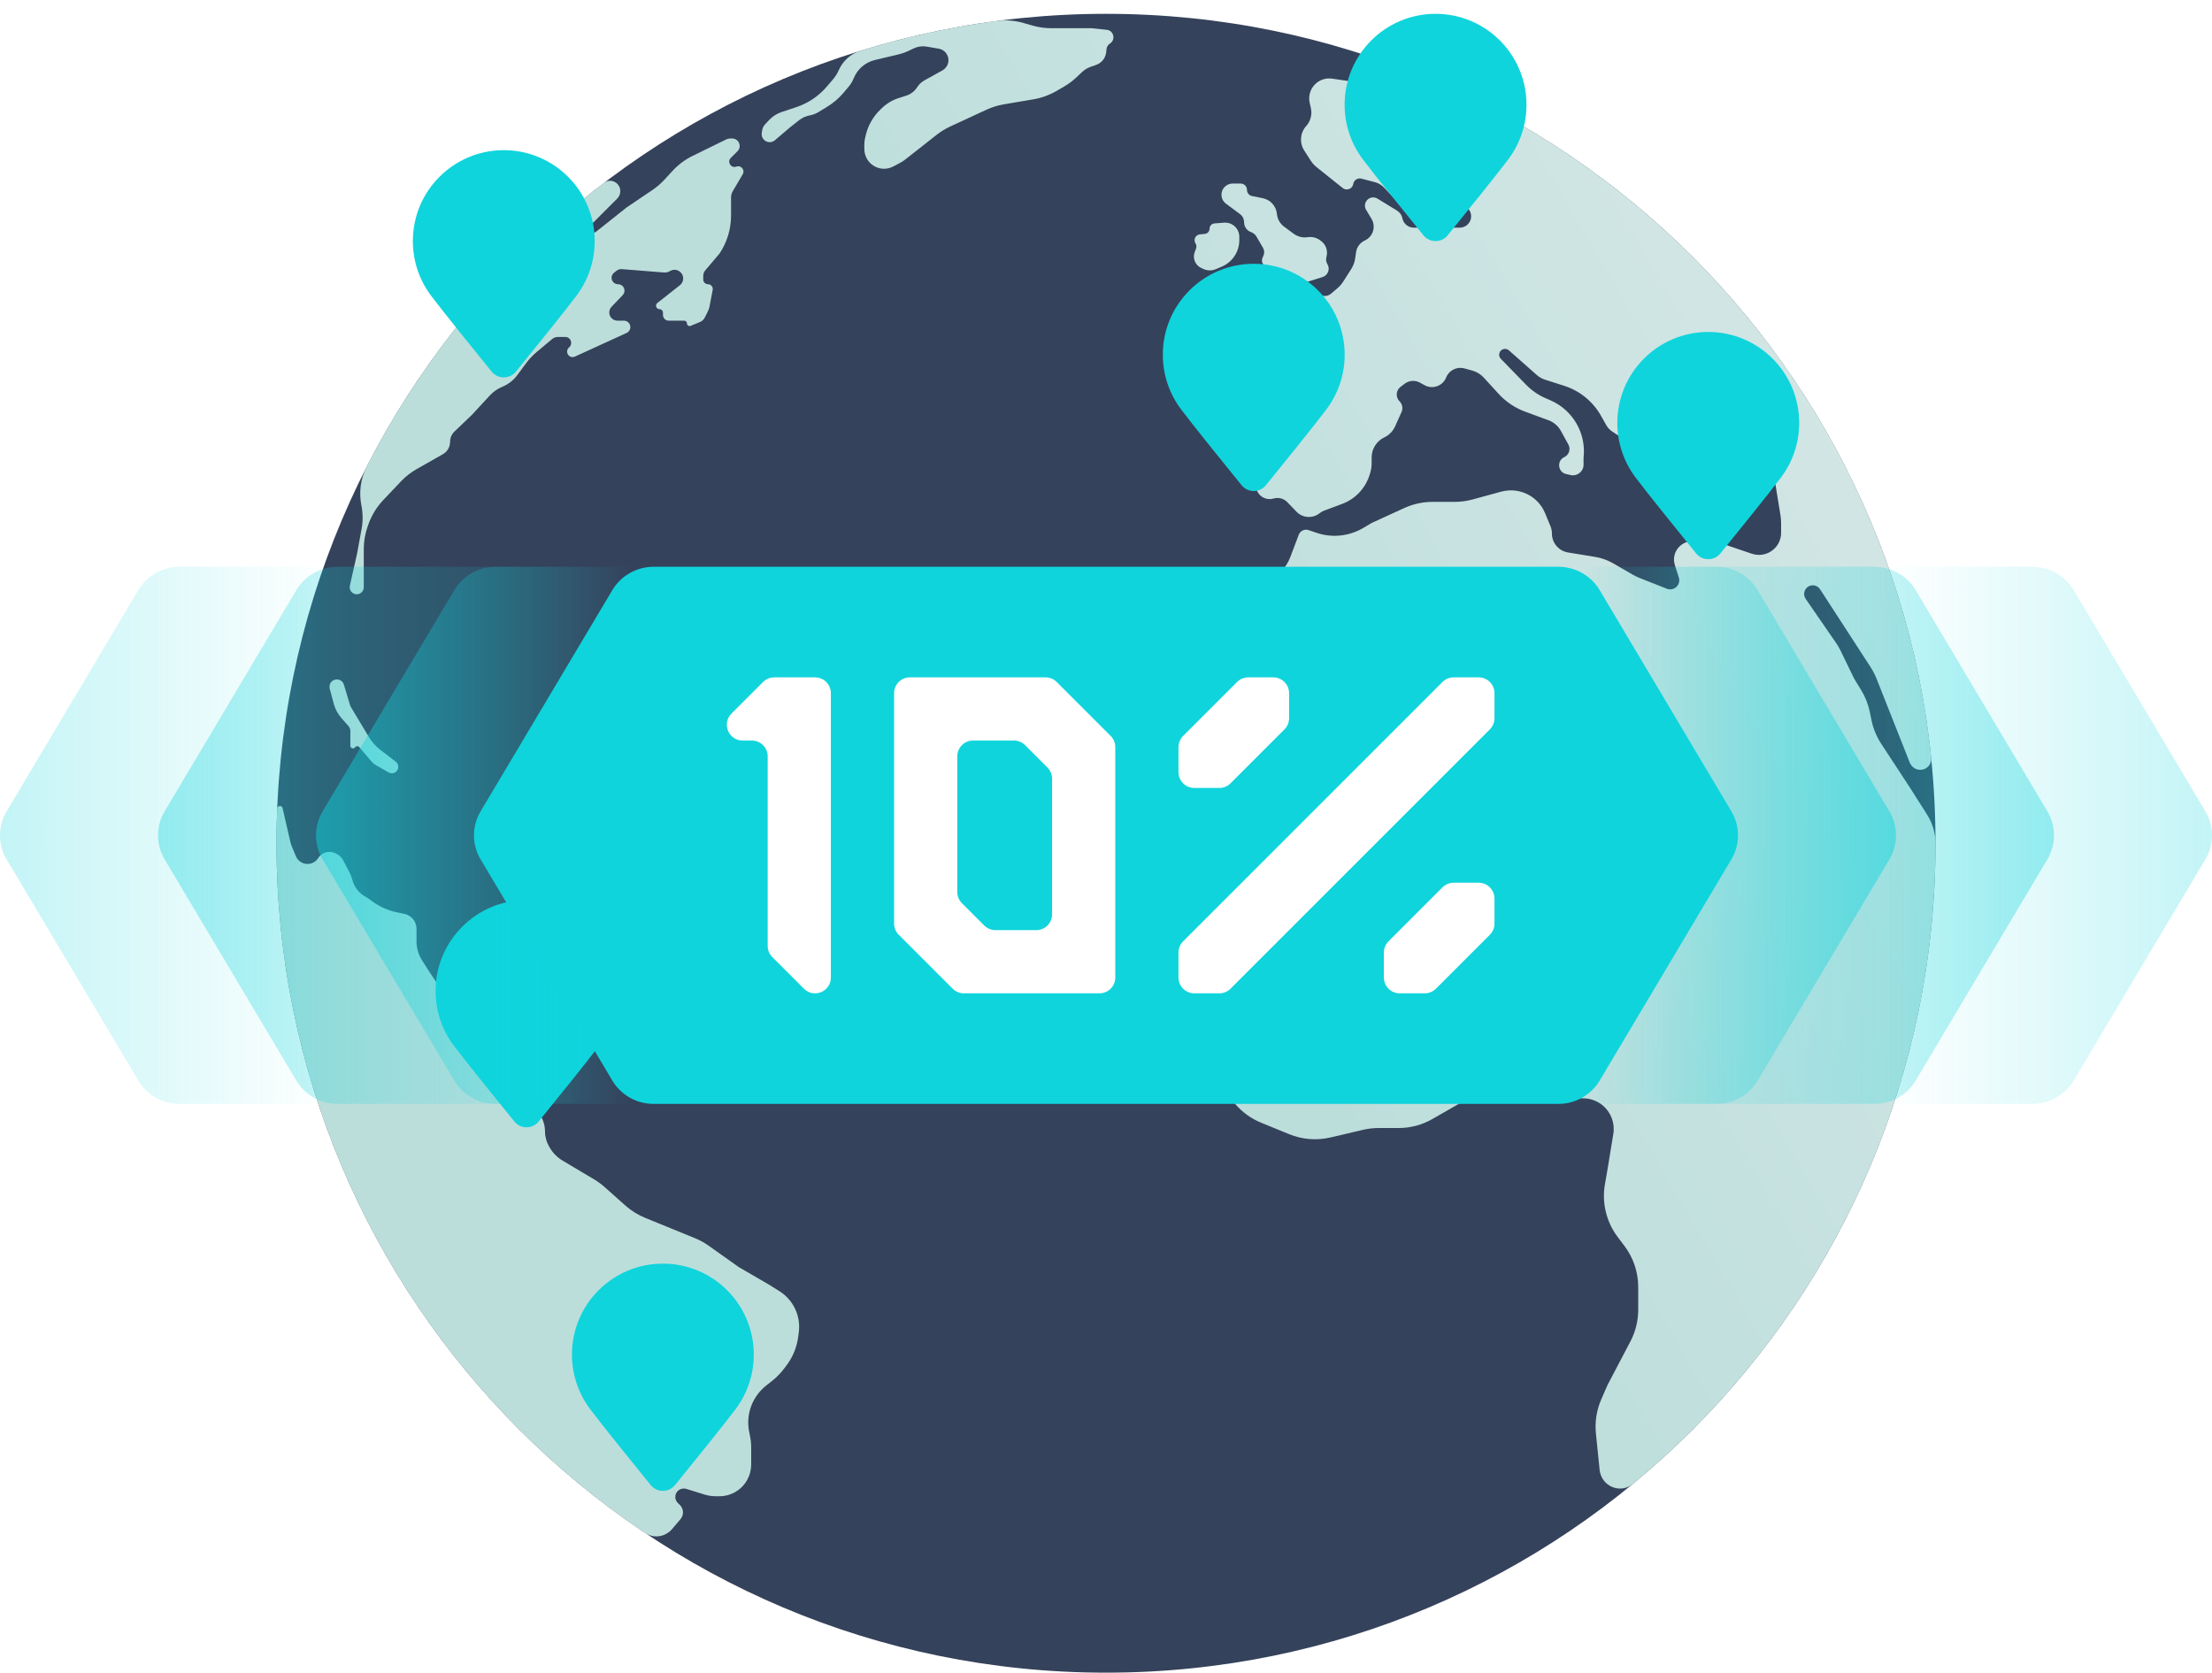
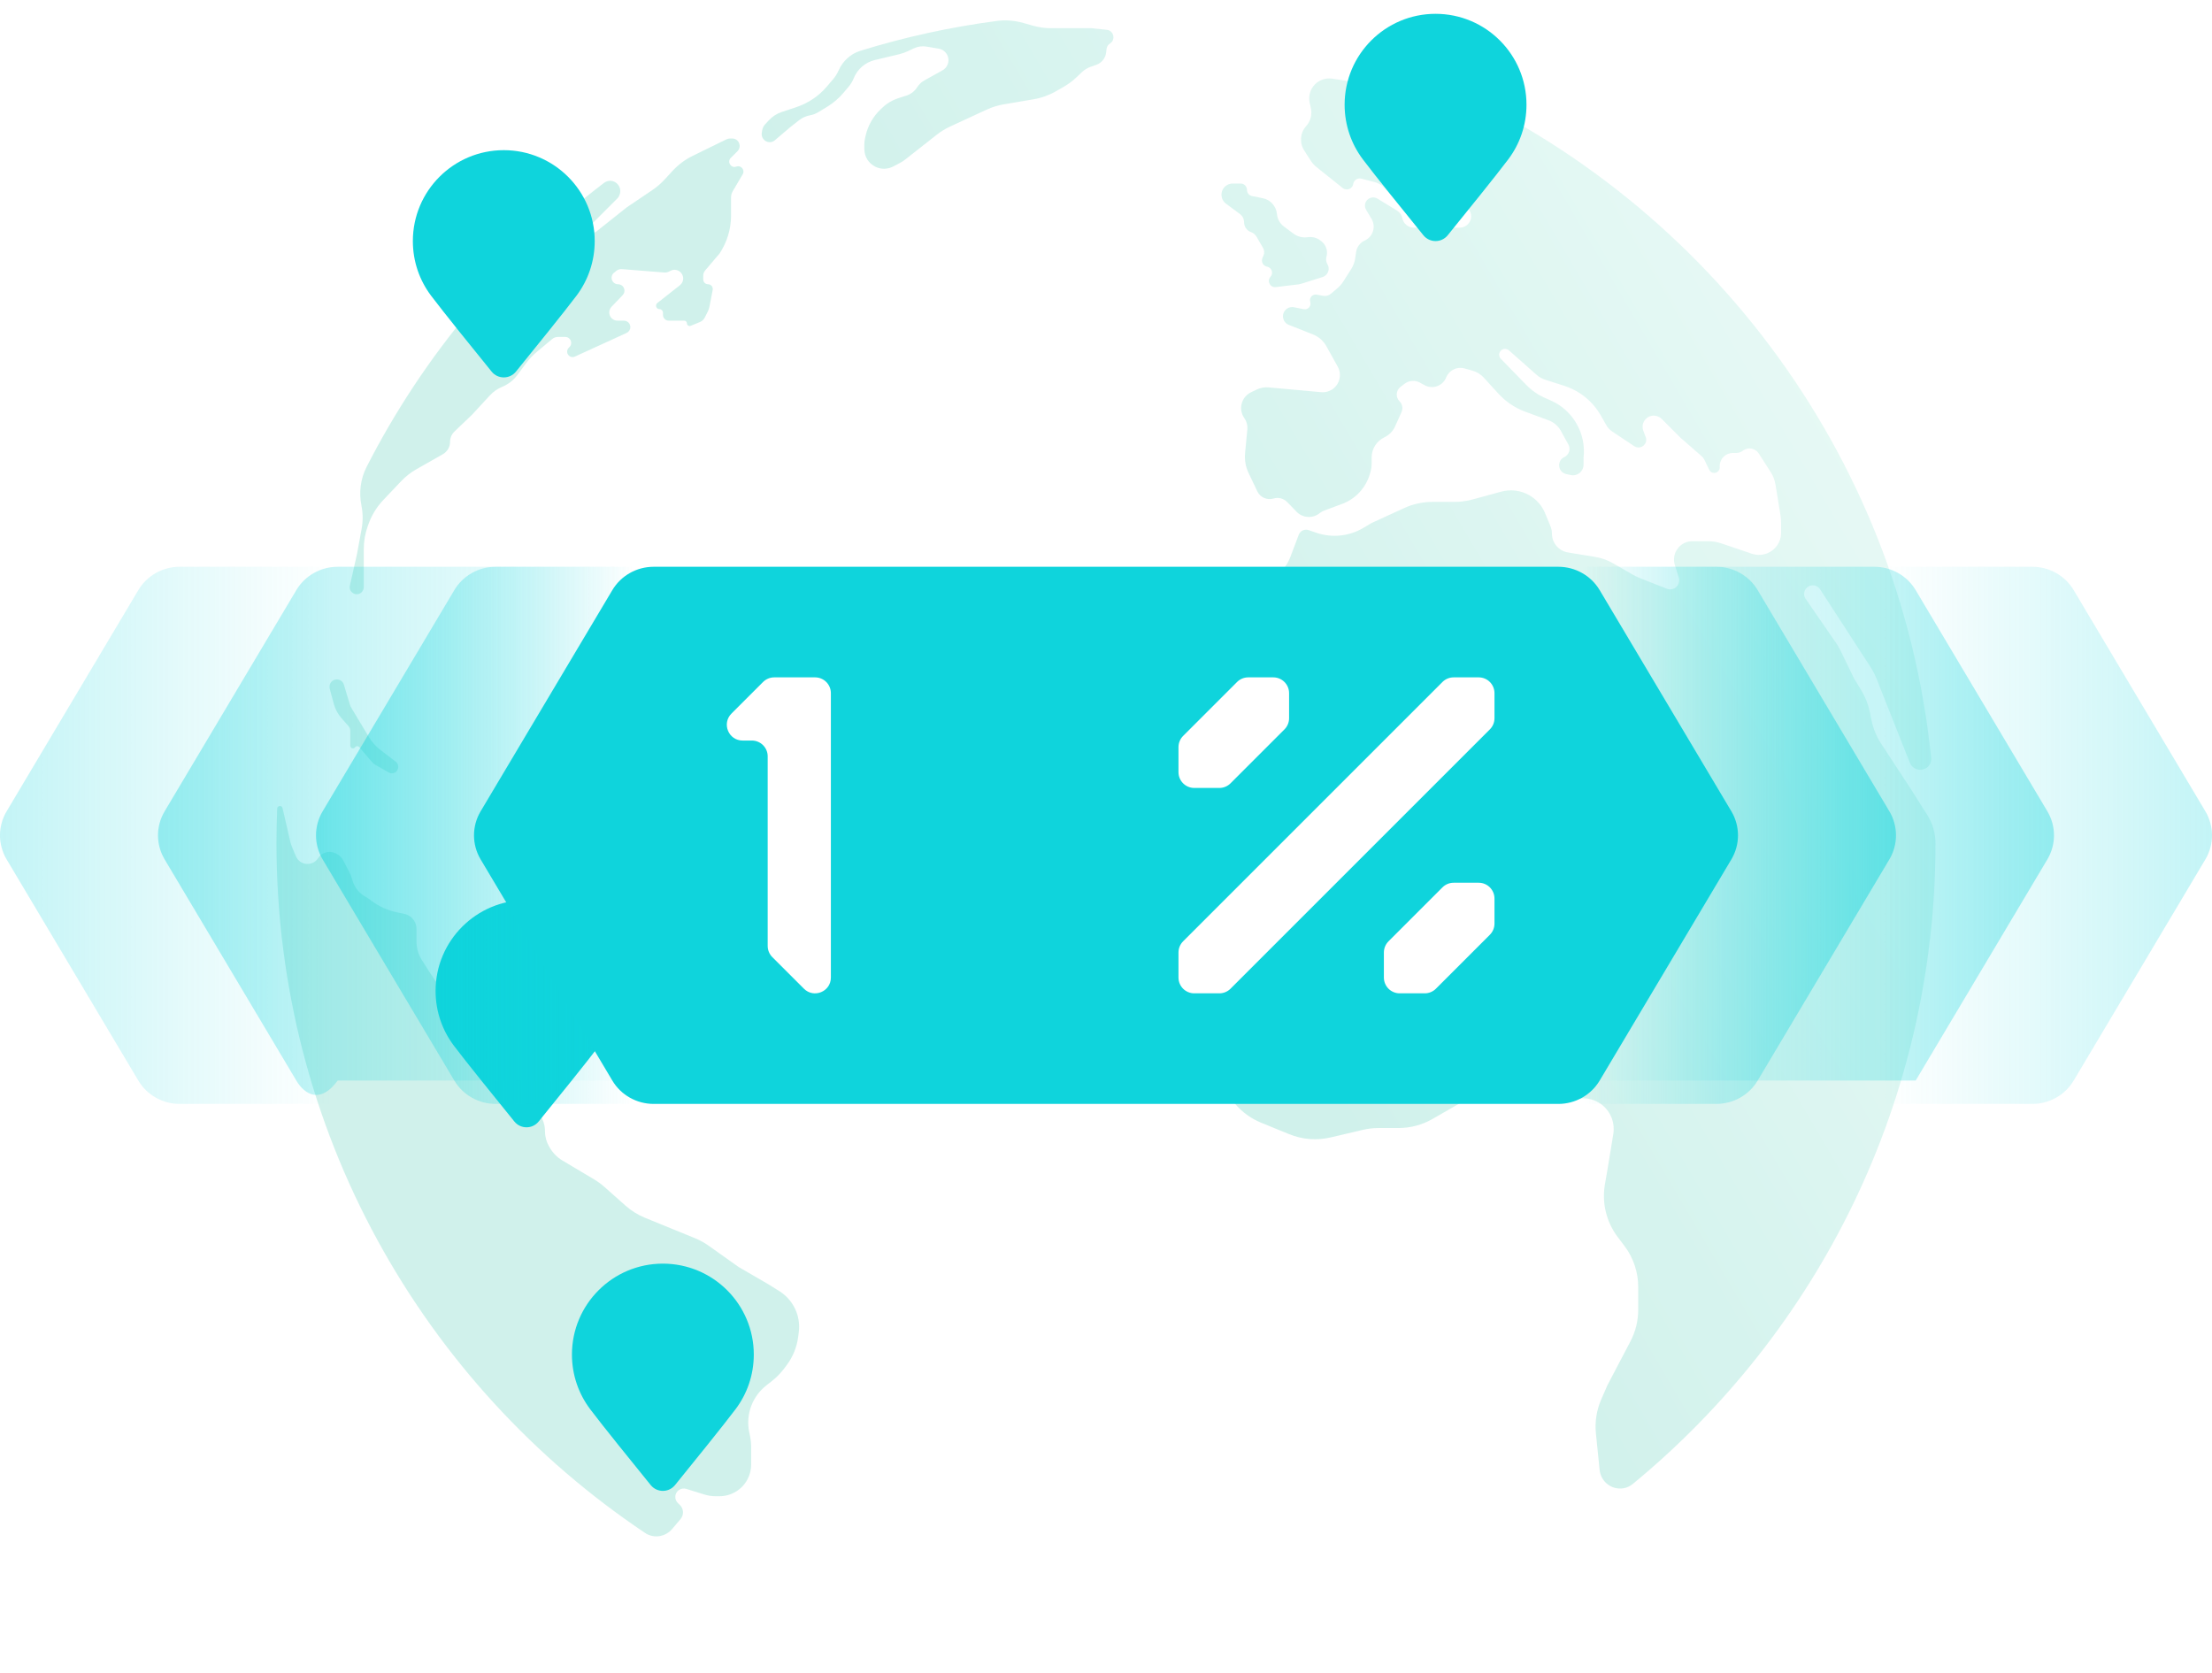
<svg xmlns="http://www.w3.org/2000/svg" width="160" height="121" viewBox="0 0 160 121" fill="none">
-   <path d="M140 61C140 94.137 113.137 121 80 121C46.863 121 20 94.137 20 61C20 27.863 46.863 1 80 1C113.137 1 140 27.863 140 61Z" fill="#35425B" />
  <g opacity="0.9">
    <path d="M46.67 110.899C47.197 111.251 47.89 111.218 48.39 110.827C48.469 110.765 48.541 110.696 48.607 110.619L49.222 109.895C49.483 109.588 49.458 109.13 49.164 108.854L49.039 108.736C48.762 108.475 48.787 108.028 49.091 107.8C49.248 107.683 49.452 107.647 49.64 107.705L50.956 108.114C51.219 108.195 51.493 108.237 51.768 108.237H52.04C52.896 108.237 53.681 107.76 54.076 107.001C54.246 106.674 54.335 106.31 54.335 105.942V104.724C54.335 104.431 54.305 104.139 54.245 103.852L54.193 103.599C54.059 102.959 54.113 102.294 54.348 101.684C54.567 101.115 54.934 100.616 55.412 100.237L55.846 99.894C56.178 99.63 56.476 99.325 56.73 98.986L56.899 98.761C57.355 98.152 57.645 97.436 57.739 96.681L57.78 96.356C57.841 95.868 57.783 95.372 57.61 94.912C57.376 94.287 56.942 93.756 56.376 93.402L55.584 92.907L53.434 91.659L51.262 90.116C50.953 89.897 50.621 89.714 50.27 89.571L46.654 88.094C46.137 87.882 45.66 87.585 45.242 87.214L43.726 85.866C43.493 85.659 43.241 85.475 42.973 85.315L40.685 83.952C40.312 83.73 40 83.416 39.779 83.041L39.719 82.939C39.525 82.608 39.422 82.231 39.422 81.847C39.422 81.548 39.36 81.252 39.239 80.978L38.61 79.553C38.458 79.209 38.348 78.848 38.282 78.477C38.121 77.574 37.699 76.737 37.07 76.069L36.425 75.386C35.977 74.91 35.438 74.528 34.84 74.262L34.543 74.13C33.697 73.754 32.974 73.148 32.457 72.38L31.098 70.364L30.521 69.458C30.264 69.053 30.127 68.583 30.127 68.104V67.195C30.127 66.759 29.873 66.364 29.476 66.184C29.402 66.15 29.324 66.124 29.244 66.108L28.716 65.998C28.046 65.858 27.416 65.574 26.869 65.163L26.708 65.043C26.629 64.984 26.546 64.93 26.459 64.883C25.968 64.619 25.611 64.16 25.476 63.619L25.469 63.594C25.43 63.438 25.372 63.286 25.297 63.143L24.822 62.234C24.709 62.019 24.527 61.846 24.306 61.744L24.238 61.713C23.932 61.572 23.575 61.599 23.295 61.786L23.285 61.793C23.177 61.865 23.086 61.959 23.017 62.068C22.625 62.697 21.686 62.62 21.401 61.936L21.084 61.173C21.055 61.104 21.032 61.033 21.015 60.96L20.438 58.457C20.424 58.399 20.384 58.349 20.329 58.324C20.203 58.265 20.057 58.353 20.051 58.492C20.017 59.324 20 60.16 20 61C20 81.804 30.588 100.135 46.67 110.899Z" fill="url(#paint0_linear_3536_549)" />
    <path d="M26.511 33.788C26.073 34.647 25.955 35.632 26.144 36.577C26.255 37.132 26.259 37.702 26.157 38.258L25.827 40.052L25.308 42.366C25.197 42.863 25.803 43.197 26.163 42.837C26.259 42.742 26.312 42.612 26.312 42.477V39.727C26.312 39.162 26.409 38.601 26.599 38.068L26.656 37.909C26.887 37.264 27.249 36.674 27.72 36.176L29.011 34.814C29.337 34.47 29.712 34.176 30.125 33.941L32.033 32.857C32.356 32.674 32.555 32.332 32.555 31.961C32.555 31.679 32.67 31.41 32.873 31.216L34.15 29.994L35.432 28.605C35.684 28.332 35.993 28.117 36.337 27.976C36.767 27.799 37.141 27.508 37.417 27.134L38.052 26.277C38.271 25.982 38.524 25.713 38.805 25.476L39.935 24.528C40.051 24.43 40.199 24.376 40.352 24.376H40.889C41.269 24.376 41.459 24.835 41.191 25.104L41.137 25.158C40.888 25.407 41.065 25.832 41.417 25.832C41.474 25.832 41.53 25.82 41.581 25.797L45.324 24.084C45.489 24.008 45.595 23.843 45.595 23.661C45.595 23.405 45.387 23.197 45.131 23.197H44.663C44.335 23.197 44.069 22.931 44.069 22.603C44.069 22.45 44.128 22.302 44.234 22.192L45.042 21.348C45.289 21.09 45.165 20.661 44.819 20.575C44.782 20.565 44.744 20.561 44.706 20.561C44.265 20.561 44.07 20.006 44.414 19.73L44.594 19.586C44.703 19.499 44.84 19.457 44.979 19.468L48.043 19.713C48.166 19.723 48.289 19.698 48.399 19.642L48.502 19.589C49.056 19.303 49.641 19.914 49.332 20.455C49.292 20.525 49.239 20.586 49.176 20.636L47.549 21.918C47.363 22.065 47.467 22.364 47.704 22.364C47.842 22.364 47.954 22.476 47.954 22.614V22.78C47.954 23.01 48.14 23.197 48.37 23.197H49.493C49.601 23.197 49.688 23.284 49.688 23.391C49.688 23.53 49.829 23.624 49.957 23.571L50.631 23.294C50.783 23.231 50.908 23.115 50.981 22.968L51.199 22.532C51.255 22.421 51.295 22.302 51.319 22.18L51.551 20.971C51.592 20.758 51.429 20.561 51.212 20.561C51.022 20.561 50.867 20.406 50.867 20.216V19.952C50.867 19.808 50.918 19.668 51.012 19.558L52.046 18.341C52.586 17.531 52.879 16.573 52.879 15.599V14.283C52.879 14.124 52.921 13.968 53.002 13.832L53.724 12.604C53.906 12.295 53.599 11.928 53.262 12.052C52.878 12.194 52.57 11.713 52.86 11.423L53.347 10.937C53.447 10.837 53.503 10.7 53.503 10.559C53.503 10.261 53.261 10.017 52.963 10.017H52.827C52.724 10.017 52.622 10.041 52.53 10.086L50.104 11.274C49.554 11.544 49.059 11.914 48.644 12.364L48.066 12.993C47.807 13.274 47.516 13.524 47.2 13.739L45.318 15.012L43.123 16.758C42.86 16.968 42.498 16.663 42.661 16.368C42.675 16.343 42.693 16.319 42.713 16.299L44.639 14.372C44.721 14.291 44.783 14.192 44.821 14.083C45.069 13.378 44.276 12.784 43.681 13.237C36.525 18.687 30.63 25.709 26.511 33.788Z" fill="url(#paint1_linear_3536_549)" />
    <path d="M62.235 3.674C61.529 3.892 60.96 4.413 60.663 5.089C60.561 5.321 60.425 5.537 60.261 5.731L59.804 6.266C59.221 6.95 58.462 7.462 57.61 7.747L56.532 8.106C56.183 8.222 55.869 8.425 55.619 8.696L55.335 9.003C55.226 9.122 55.154 9.27 55.13 9.43L55.101 9.617C55.059 9.89 55.216 10.155 55.476 10.249C55.671 10.32 55.89 10.281 56.048 10.146L57.179 9.185L57.801 8.696C58.031 8.516 58.3 8.395 58.587 8.343C58.803 8.303 59.009 8.225 59.197 8.111L59.82 7.731C60.276 7.454 60.684 7.104 61.028 6.695L61.39 6.265C61.541 6.086 61.663 5.883 61.75 5.665C62.016 5.002 62.587 4.508 63.282 4.342L65.052 3.919C65.26 3.869 65.462 3.798 65.655 3.707L66.105 3.495C66.39 3.361 66.71 3.318 67.021 3.371L67.903 3.522C68.445 3.615 68.754 4.193 68.531 4.696C68.456 4.863 68.33 5.002 68.17 5.091L66.869 5.813C66.655 5.932 66.475 6.102 66.343 6.309C66.159 6.599 65.879 6.815 65.552 6.919L64.997 7.097C64.554 7.239 64.149 7.479 63.812 7.8L63.693 7.913C63.154 8.426 62.779 9.086 62.614 9.812L62.569 10.011C62.537 10.154 62.52 10.299 62.52 10.445V10.783C62.52 11.332 62.836 11.833 63.332 12.069C63.738 12.262 64.211 12.253 64.609 12.043L65.092 11.789C65.227 11.718 65.355 11.635 65.475 11.541L67.755 9.749C68.056 9.512 68.383 9.312 68.73 9.151L71.356 7.936C71.753 7.752 72.172 7.622 72.603 7.549L74.758 7.183C75.335 7.085 75.89 6.885 76.397 6.593L76.968 6.263C77.277 6.084 77.565 5.871 77.826 5.627L78.272 5.208C78.451 5.04 78.663 4.912 78.894 4.831L79.294 4.691C79.683 4.555 79.961 4.208 80.01 3.798L80.039 3.545C80.058 3.383 80.149 3.238 80.286 3.151C80.719 2.876 80.562 2.209 80.052 2.156L78.96 2.041H76.043C75.585 2.041 75.129 1.977 74.689 1.851L74.032 1.663C73.409 1.485 72.758 1.429 72.116 1.513C68.725 1.959 65.423 2.687 62.235 3.674Z" fill="url(#paint2_linear_3536_549)" />
    <path d="M140 61C140 79.668 131.474 96.345 118.104 107.349C117.306 108.006 116.111 107.644 115.778 106.666C115.741 106.557 115.717 106.446 115.705 106.332L115.437 103.699C115.352 102.854 115.485 102.002 115.826 101.224L116.277 100.191L117.933 97.035C118.303 96.329 118.497 95.543 118.497 94.745V93.103C118.497 92.031 118.148 90.988 117.502 90.132L117.011 89.482C116.189 88.393 115.855 87.011 116.089 85.667L116.277 84.584L116.696 82.025C116.823 81.247 116.528 80.46 115.921 79.958C115.524 79.63 115.025 79.451 114.509 79.451H113.157C112.562 79.451 111.974 79.324 111.432 79.079C110.572 78.691 109.606 78.604 108.691 78.833L106.884 79.285C106.443 79.395 106.02 79.566 105.625 79.792L103.614 80.947C102.867 81.376 102.021 81.601 101.159 81.601H99.715C99.336 81.601 98.958 81.645 98.589 81.731L96.239 82.282C95.241 82.516 94.195 82.433 93.247 82.045L91.225 81.218C90.503 80.923 89.862 80.461 89.354 79.87L88.089 78.4C87.739 77.993 87.458 77.533 87.257 77.036L87.181 76.849C86.754 75.795 85.975 74.921 84.978 74.376L84.776 74.266C83.547 73.593 82.661 72.428 82.342 71.063L82.161 70.29C82.108 70.065 82.007 69.853 81.865 69.671C81.42 69.098 81.415 68.297 81.853 67.719L82.316 67.107C82.659 66.655 82.844 66.103 82.844 65.536V60.361C82.844 60.007 82.754 59.658 82.584 59.348C82.267 58.772 82.238 58.081 82.505 57.48L83.746 54.688L84.5 53.125C84.644 52.827 84.818 52.544 85.019 52.28L85.592 51.527C85.748 51.322 85.887 51.105 86.006 50.877C86.388 50.148 86.96 49.535 87.661 49.104L87.9 48.957C88.228 48.755 88.531 48.516 88.802 48.244L89.486 47.56C89.985 47.061 90.266 46.383 90.266 45.677C90.266 45.307 90.343 44.941 90.493 44.602L90.953 43.557C91.187 43.028 91.512 42.544 91.913 42.127L92.674 41.337C92.962 41.038 93.186 40.684 93.332 40.297L93.942 38.684C94.026 38.464 94.237 38.318 94.472 38.318C94.535 38.318 94.597 38.328 94.656 38.349L95.21 38.538C96.342 38.927 97.587 38.798 98.616 38.187L99.214 37.832L101.565 36.755C102.21 36.459 102.91 36.306 103.62 36.306H105.212C105.651 36.306 106.087 36.248 106.51 36.133L108.588 35.566C109.291 35.374 110.041 35.478 110.665 35.852C111.157 36.147 111.54 36.592 111.759 37.122L112.149 38.063C112.218 38.231 112.254 38.412 112.254 38.594C112.254 39.275 112.748 39.855 113.419 39.965L115.396 40.289C115.841 40.362 116.27 40.514 116.661 40.739L118.125 41.583C118.28 41.672 118.442 41.75 118.609 41.816L120.566 42.588C120.823 42.69 121.116 42.62 121.3 42.413C121.454 42.24 121.506 41.997 121.435 41.776L121.148 40.88C121.049 40.57 121.067 40.235 121.199 39.938C121.412 39.459 121.887 39.15 122.411 39.15H123.54C123.875 39.15 124.208 39.205 124.525 39.313L126.717 40.057C127.326 40.264 128 40.086 128.428 39.605C128.689 39.312 128.832 38.934 128.832 38.542V37.835C128.832 37.648 128.817 37.463 128.787 37.279L128.423 35.038C128.373 34.731 128.26 34.437 128.093 34.175L127.218 32.806C126.967 32.413 126.434 32.32 126.064 32.604C125.925 32.711 125.755 32.769 125.579 32.769H125.339C124.817 32.769 124.393 33.192 124.393 33.715V33.809C124.393 33.855 124.385 33.901 124.37 33.944C124.25 34.28 123.784 34.304 123.63 33.983L123.279 33.252C123.236 33.162 123.175 33.082 123.1 33.016L121.549 31.659L120.194 30.303C120.082 30.192 119.941 30.116 119.787 30.084C119.166 29.954 118.645 30.56 118.865 31.155L119.052 31.659C119.194 32.157 118.639 32.563 118.208 32.275L116.598 31.202C116.433 31.092 116.296 30.945 116.198 30.773L115.796 30.064C115.214 29.038 114.266 28.269 113.143 27.909L111.75 27.463C111.534 27.394 111.334 27.281 111.164 27.13L109.142 25.344C108.869 25.102 108.439 25.296 108.439 25.661C108.439 25.771 108.482 25.877 108.559 25.956L110.384 27.829C110.794 28.251 111.284 28.588 111.826 28.82L112.13 28.95C113.768 29.652 114.749 31.346 114.543 33.116V33.617C114.543 34.107 114.089 34.471 113.611 34.365L113.288 34.293C112.68 34.158 112.588 33.33 113.152 33.065C113.492 32.904 113.627 32.49 113.446 32.16L112.908 31.179C112.71 30.817 112.388 30.54 112.001 30.398L110.33 29.784C109.589 29.512 108.924 29.066 108.391 28.483L107.326 27.317C107.102 27.072 106.813 26.895 106.493 26.807L105.925 26.65C105.382 26.501 104.813 26.783 104.604 27.306C104.357 27.923 103.625 28.185 103.043 27.863L102.709 27.68C102.355 27.484 101.92 27.516 101.599 27.761L101.304 27.986C100.969 28.241 100.935 28.733 101.233 29.031C101.437 29.235 101.494 29.544 101.376 29.807L100.913 30.84C100.757 31.189 100.48 31.472 100.134 31.637C99.572 31.905 99.214 32.472 99.214 33.095V33.529C99.214 33.761 99.179 33.991 99.11 34.212L99.067 34.353C98.766 35.322 98.032 36.098 97.081 36.452L95.794 36.93C95.67 36.977 95.554 37.042 95.451 37.125C94.95 37.526 94.226 37.479 93.78 37.017L93.111 36.323C92.855 36.057 92.471 35.957 92.118 36.063C91.651 36.203 91.152 35.981 90.943 35.541L90.309 34.207C90.099 33.765 90.013 33.275 90.059 32.788L90.222 31.08C90.25 30.782 90.172 30.484 90.001 30.238C89.558 29.6 89.789 28.717 90.488 28.378L90.894 28.182C91.164 28.052 91.464 27.997 91.762 28.024L95.563 28.37C96.184 28.426 96.751 28.014 96.889 27.406C96.957 27.108 96.912 26.794 96.763 26.526L95.938 25.041C95.724 24.655 95.383 24.357 94.974 24.195L93.222 23.501C92.776 23.325 92.656 22.748 92.996 22.409C93.154 22.251 93.38 22.182 93.599 22.226L94.302 22.367C94.608 22.428 94.868 22.138 94.773 21.84C94.68 21.544 94.937 21.256 95.242 21.314L95.698 21.401C95.903 21.44 96.116 21.383 96.274 21.247L96.765 20.827C96.917 20.696 97.049 20.544 97.156 20.375L97.742 19.456C97.889 19.224 97.985 18.963 98.024 18.692L98.088 18.242C98.141 17.872 98.379 17.553 98.72 17.397C99.316 17.124 99.543 16.392 99.205 15.829L98.816 15.18C98.681 14.956 98.709 14.671 98.883 14.477C99.075 14.264 99.391 14.218 99.635 14.368L101.05 15.235C101.25 15.358 101.39 15.559 101.436 15.789C101.515 16.184 101.862 16.468 102.265 16.468H105.587C105.96 16.468 106.286 16.218 106.383 15.857C106.454 15.589 106.386 15.303 106.201 15.097L105.403 14.205C105.346 14.142 105.296 14.073 105.252 14.001L104.769 13.208C104.553 12.853 104.723 12.389 105.117 12.258L105.237 12.218C105.666 12.075 105.771 11.516 105.424 11.227C105.175 11.02 104.805 11.057 104.603 11.31L104.405 11.557C104.237 11.768 103.982 11.89 103.712 11.89H103.35C102.841 11.89 102.361 11.654 102.051 11.252L100.771 9.593C100.704 9.506 100.648 9.412 100.603 9.311L100.07 8.11C99.955 7.853 99.623 7.781 99.412 7.968C99.291 8.076 99.244 8.244 99.29 8.399L99.64 9.565C99.769 9.996 100.021 10.38 100.365 10.671L102.04 12.089C102.359 12.359 102.543 12.755 102.543 13.173V13.274C102.543 13.502 102.614 13.724 102.746 13.911L102.905 14.137C103.166 14.506 103.081 15.017 102.714 15.281C102.378 15.524 101.915 15.48 101.631 15.179L100.113 13.569C99.933 13.379 99.704 13.243 99.45 13.177L98.469 12.923C98.199 12.853 97.928 13.031 97.884 13.306C97.828 13.665 97.405 13.828 97.122 13.602L95.224 12.083C95.064 11.955 94.926 11.803 94.816 11.63L94.337 10.885C93.981 10.332 94.039 9.609 94.48 9.12C94.795 8.769 94.922 8.287 94.82 7.827L94.732 7.434C94.629 6.967 94.762 6.479 95.089 6.13C95.413 5.784 95.887 5.619 96.356 5.689L99.838 6.202L101.433 6.665C101.772 6.764 102.138 6.658 102.373 6.394L102.447 6.31C102.51 6.24 102.552 6.153 102.569 6.06C102.628 5.739 102.968 5.552 103.27 5.679C123.038 14.005 137.411 32.616 139.685 54.812C139.763 55.58 138.835 55.989 138.305 55.427C138.233 55.351 138.177 55.262 138.138 55.165L135.742 49.11C135.621 48.806 135.471 48.515 135.293 48.241L131.649 42.626C131.469 42.349 131.105 42.259 130.817 42.421C130.496 42.602 130.4 43.019 130.609 43.322L132.814 46.519C132.934 46.693 133.041 46.876 133.133 47.067L134.104 49.069L134.63 49.934C134.925 50.417 135.134 50.948 135.248 51.503L135.371 52.102C135.496 52.711 135.736 53.29 136.076 53.81L138.197 57.046L139.385 58.919C139.78 59.542 140 60.262 140 61Z" fill="url(#paint3_linear_3536_549)" />
    <path d="M28.108 55.879C28.419 56.058 28.809 55.833 28.809 55.473C28.809 55.328 28.742 55.191 28.627 55.102L27.507 54.241C27.176 53.986 26.895 53.672 26.68 53.313L25.401 51.181C25.361 51.115 25.33 51.043 25.308 50.969L24.876 49.531C24.719 49.008 23.97 49.031 23.846 49.563C23.826 49.649 23.827 49.738 23.85 49.823L24.144 50.916C24.247 51.298 24.437 51.651 24.698 51.948L25.209 52.527C25.294 52.623 25.341 52.747 25.341 52.876V53.948C25.341 54.133 25.58 54.208 25.686 54.057C25.757 53.955 25.905 53.948 25.985 54.042L26.883 55.099C26.964 55.194 27.061 55.275 27.17 55.337L28.108 55.879Z" fill="url(#paint4_linear_3536_549)" />
    <path d="M94.626 17.154C94.943 17.115 95.263 17.204 95.514 17.401L95.584 17.456C95.896 17.701 96.043 18.101 95.966 18.49L95.933 18.653C95.902 18.809 95.931 18.971 96.014 19.107C96.23 19.458 96.058 19.917 95.666 20.041L94.106 20.531C94.043 20.551 93.979 20.565 93.913 20.573L92.279 20.767C91.87 20.816 91.62 20.331 91.896 20.026C92.127 19.771 91.994 19.362 91.657 19.291L91.641 19.288C91.36 19.229 91.204 18.927 91.317 18.663L91.393 18.485C91.469 18.307 91.457 18.104 91.36 17.936L90.89 17.125C90.801 16.969 90.659 16.851 90.491 16.79L90.482 16.786C90.186 16.679 89.988 16.397 89.988 16.082C89.988 15.845 89.876 15.622 89.686 15.481L88.68 14.735C88.255 14.419 88.243 13.786 88.657 13.455C88.8 13.34 88.979 13.277 89.162 13.277H89.739C89.992 13.277 90.197 13.482 90.197 13.735C90.197 13.953 90.35 14.141 90.564 14.183L91.339 14.338C91.896 14.45 92.313 14.914 92.364 15.479C92.397 15.844 92.585 16.177 92.879 16.394L93.571 16.906C93.854 17.115 94.206 17.207 94.555 17.163L94.626 17.154Z" fill="url(#paint5_linear_3536_549)" />
-     <path d="M88.538 16.107C88.954 16.074 89.347 16.296 89.534 16.669C89.605 16.811 89.642 16.967 89.642 17.126V17.375C89.642 18.212 89.139 18.968 88.367 19.292L87.932 19.474C87.651 19.592 87.334 19.588 87.056 19.463L86.901 19.393C86.454 19.192 86.243 18.677 86.421 18.221L86.512 17.986C86.561 17.861 86.547 17.719 86.474 17.605C86.304 17.338 86.475 16.986 86.79 16.955L87.15 16.919C87.344 16.899 87.491 16.736 87.491 16.541C87.491 16.343 87.643 16.179 87.841 16.163L88.538 16.107Z" fill="url(#paint6_linear_3536_549)" />
  </g>
  <g filter="url(#filter0_d_3536_549)">
-     <path d="M97.264 25.659C97.264 27.14 96.775 28.507 95.948 29.606C95.102 30.733 92.831 33.543 91.567 35.1C91.112 35.661 90.261 35.661 89.806 35.1C88.542 33.543 86.272 30.733 85.425 29.606C84.599 28.507 84.11 27.14 84.11 25.659C84.11 22.027 87.054 19.082 90.687 19.082C94.319 19.082 97.264 22.027 97.264 25.659Z" fill="#0FD4DC" />
-   </g>
+     </g>
  <g filter="url(#filter1_d_3536_549)">
    <path d="M43.017 17.44C43.017 18.921 42.528 20.288 41.702 21.387C40.855 22.514 38.585 25.323 37.321 26.881C36.866 27.441 36.015 27.441 35.56 26.881C34.296 25.323 32.025 22.514 31.178 21.387C30.352 20.288 29.863 18.921 29.863 17.44C29.863 13.808 32.808 10.863 36.44 10.863C40.073 10.863 43.017 13.808 43.017 17.44Z" fill="#0FD4DC" />
  </g>
  <g filter="url(#filter2_d_3536_549)">
    <path d="M44.661 71.687C44.661 73.168 44.172 74.534 43.346 75.634C42.499 76.76 40.229 79.57 38.964 81.128C38.51 81.688 37.658 81.688 37.204 81.128C35.939 79.57 33.669 76.76 32.822 75.634C31.996 74.534 31.507 73.168 31.507 71.687C31.507 68.054 34.452 65.109 38.084 65.109C41.716 65.109 44.661 68.054 44.661 71.687Z" fill="#0FD4DC" />
  </g>
  <g filter="url(#filter3_d_3536_549)">
    <path d="M54.524 97.988C54.524 99.469 54.035 100.836 53.209 101.935C52.362 103.062 50.092 105.872 48.827 107.429C48.373 107.989 47.522 107.989 47.067 107.429C45.802 105.872 43.532 103.062 42.685 101.935C41.859 100.836 41.37 99.469 41.37 97.988C41.37 94.356 44.315 91.411 47.947 91.411C51.58 91.411 54.524 94.356 54.524 97.988Z" fill="#0FD4DC" />
  </g>
  <g filter="url(#filter4_d_3536_549)">
    <path d="M90.689 50.317C90.689 51.798 90.199 53.164 89.373 54.264C88.526 55.391 86.256 58.2 84.992 59.758C84.537 60.318 83.686 60.318 83.231 59.758C81.967 58.2 79.696 55.391 78.85 54.264C78.024 53.164 77.534 51.798 77.534 50.317C77.534 46.684 80.479 43.74 84.111 43.74C87.744 43.74 90.689 46.684 90.689 50.317Z" fill="#0FD4DC" />
  </g>
  <g filter="url(#filter5_d_3536_549)">
-     <path d="M130.141 30.591C130.141 32.072 129.651 33.438 128.825 34.538C127.979 35.664 125.708 38.474 124.444 40.032C123.989 40.592 123.138 40.592 122.683 40.032C121.419 38.474 119.148 35.664 118.302 34.538C117.476 33.438 116.986 32.072 116.986 30.591C116.986 26.958 119.931 24.014 123.563 24.014C127.196 24.014 130.141 26.958 130.141 30.591Z" fill="#0FD4DC" />
-   </g>
+     </g>
  <path d="M110.415 7.577C110.415 9.058 109.925 10.425 109.099 11.524C108.253 12.651 105.982 15.46 104.718 17.018C104.263 17.578 103.412 17.578 102.957 17.018C101.693 15.46 99.422 12.651 98.576 11.524C97.75 10.425 97.26 9.058 97.26 7.577C97.26 3.945 100.205 1 103.837 1C107.47 1 110.415 3.945 110.415 7.577Z" fill="#0FD4DC" />
  <path opacity="0.5" d="M0.479 62.167C-0.16 61.094 -0.16 59.763 0.479 58.69L10.005 42.69C10.629 41.643 11.767 41 12.996 41H147.004C148.233 41 149.371 41.643 149.995 42.69L159.521 58.69C160.16 59.763 160.16 61.094 159.521 62.167L149.995 78.167C149.371 79.214 148.233 79.857 147.004 79.857H12.996C11.767 79.857 10.629 79.214 10.005 78.167L0.479 62.167Z" fill="url(#paint7_linear_3536_549)" />
-   <path opacity="0.5" d="M11.908 62.167C11.269 61.094 11.269 59.763 11.908 58.69L21.434 42.69C22.057 41.643 23.195 41 24.425 41H135.575C136.805 41 137.942 41.643 138.566 42.69L148.092 58.69C148.731 59.763 148.731 61.094 148.092 62.167L138.566 78.167C137.942 79.214 136.805 79.857 135.575 79.857H24.425C23.195 79.857 22.057 79.214 21.434 78.167L11.908 62.167Z" fill="url(#paint8_linear_3536_549)" />
+   <path opacity="0.5" d="M11.908 62.167C11.269 61.094 11.269 59.763 11.908 58.69L21.434 42.69C22.057 41.643 23.195 41 24.425 41H135.575C136.805 41 137.942 41.643 138.566 42.69L148.092 58.69C148.731 59.763 148.731 61.094 148.092 62.167L138.566 78.167H24.425C23.195 79.857 22.057 79.214 21.434 78.167L11.908 62.167Z" fill="url(#paint8_linear_3536_549)" />
  <path opacity="0.5" d="M23.336 62.167C22.698 61.094 22.698 59.763 23.336 58.69L32.862 42.69C33.486 41.643 34.624 41 35.854 41H124.146C125.376 41 126.514 41.643 127.138 42.69L136.664 58.69C137.303 59.763 137.303 61.094 136.664 62.167L127.138 78.167C126.514 79.214 125.376 79.857 124.146 79.857H35.854C34.624 79.857 33.486 79.214 32.862 78.167L23.336 62.167Z" fill="url(#paint9_linear_3536_549)" />
  <path d="M34.765 62.167C34.126 61.094 34.126 59.763 34.765 58.69L44.291 42.69C44.914 41.643 46.052 41 47.282 41H112.718C113.947 41 115.085 41.643 115.709 42.69L125.235 58.69C125.874 59.763 125.874 61.094 125.235 62.167L115.709 78.167C115.085 79.214 113.947 79.857 112.718 79.857H47.282C46.052 79.857 44.914 79.214 44.291 78.167L34.765 62.167Z" fill="#0FD4DC" />
  <path d="M56.002 49C55.699 49 55.409 49.12 55.194 49.335L52.909 51.62C52.189 52.34 52.699 53.571 53.717 53.571H54.386C55.017 53.571 55.529 54.083 55.529 54.714V68.429C55.529 68.732 55.649 69.022 55.864 69.237L58.15 71.522C58.869 72.242 60.1 71.733 60.1 70.714V50.143C60.1 49.512 59.589 49 58.958 49H56.002Z" fill="white" />
-   <path fill-rule="evenodd" clip-rule="evenodd" d="M64.672 66.812C64.672 67.115 64.792 67.406 65.007 67.62L68.909 71.522C69.123 71.737 69.414 71.857 69.717 71.857H79.529C80.16 71.857 80.672 71.346 80.672 70.714V54.045C80.672 53.742 80.552 53.451 80.337 53.237L76.435 49.335C76.221 49.12 75.93 49 75.627 49H65.815C65.183 49 64.672 49.512 64.672 50.143V66.812ZM69.243 54.714C69.243 54.083 69.755 53.571 70.386 53.571H73.341C73.644 53.571 73.935 53.692 74.15 53.906L75.766 55.522C75.98 55.737 76.1 56.027 76.1 56.331V66.143C76.1 66.774 75.589 67.286 74.958 67.286H72.002C71.699 67.286 71.409 67.165 71.194 66.951L69.578 65.335C69.364 65.12 69.243 64.83 69.243 64.527V54.714Z" fill="white" />
  <path d="M86.386 71.857C85.755 71.857 85.243 71.346 85.243 70.714V68.902C85.243 68.599 85.364 68.308 85.578 68.094L104.337 49.335C104.551 49.12 104.842 49 105.145 49H106.958C107.589 49 108.1 49.512 108.1 50.143V51.955C108.1 52.258 107.98 52.549 107.766 52.763L89.007 71.522C88.792 71.737 88.502 71.857 88.198 71.857H86.386Z" fill="white" />
  <path d="M85.243 54.045C85.243 53.742 85.364 53.451 85.578 53.237L89.48 49.335C89.694 49.12 89.985 49 90.288 49H92.1C92.732 49 93.243 49.512 93.243 50.143V51.955C93.243 52.258 93.123 52.549 92.909 52.763L89.007 56.665C88.792 56.88 88.502 57 88.198 57H86.386C85.755 57 85.243 56.488 85.243 55.857V54.045Z" fill="white" />
  <path d="M100.1 68.902C100.1 68.599 100.221 68.308 100.435 68.094L104.337 64.192C104.551 63.977 104.842 63.857 105.145 63.857H106.958C107.589 63.857 108.1 64.369 108.1 65V66.812C108.1 67.115 107.98 67.406 107.766 67.62L103.864 71.522C103.649 71.737 103.359 71.857 103.056 71.857H101.243C100.612 71.857 100.1 71.346 100.1 70.714V68.902Z" fill="white" />
  <defs>
    <filter id="filter0_d_3536_549" x="74.11" y="9.082" width="33.154" height="36.438" filterUnits="userSpaceOnUse" color-interpolation-filters="sRGB">
      <feFlood flood-opacity="0" result="BackgroundImageFix" />
      <feColorMatrix in="SourceAlpha" type="matrix" values="0 0 0 0 0 0 0 0 0 0 0 0 0 0 0 0 0 0 127 0" result="hardAlpha" />
      <feOffset />
      <feGaussianBlur stdDeviation="5" />
      <feComposite in2="hardAlpha" operator="out" />
      <feColorMatrix type="matrix" values="0 0 0 0 0 0 0 0 0 0.631 0 0 0 0 0.702 0 0 0 0.2 0" />
      <feBlend mode="normal" in2="BackgroundImageFix" result="effect1_dropShadow_3536_549" />
      <feBlend mode="normal" in="SourceGraphic" in2="effect1_dropShadow_3536_549" result="shape" />
    </filter>
    <filter id="filter1_d_3536_549" x="19.863" y="0.863" width="33.154" height="36.438" filterUnits="userSpaceOnUse" color-interpolation-filters="sRGB">
      <feFlood flood-opacity="0" result="BackgroundImageFix" />
      <feColorMatrix in="SourceAlpha" type="matrix" values="0 0 0 0 0 0 0 0 0 0 0 0 0 0 0 0 0 0 127 0" result="hardAlpha" />
      <feOffset />
      <feGaussianBlur stdDeviation="5" />
      <feComposite in2="hardAlpha" operator="out" />
      <feColorMatrix type="matrix" values="0 0 0 0 0 0 0 0 0 0.631 0 0 0 0 0.702 0 0 0 0.2 0" />
      <feBlend mode="normal" in2="BackgroundImageFix" result="effect1_dropShadow_3536_549" />
      <feBlend mode="normal" in="SourceGraphic" in2="effect1_dropShadow_3536_549" result="shape" />
    </filter>
    <filter id="filter2_d_3536_549" x="21.507" y="55.109" width="33.154" height="36.438" filterUnits="userSpaceOnUse" color-interpolation-filters="sRGB">
      <feFlood flood-opacity="0" result="BackgroundImageFix" />
      <feColorMatrix in="SourceAlpha" type="matrix" values="0 0 0 0 0 0 0 0 0 0 0 0 0 0 0 0 0 0 127 0" result="hardAlpha" />
      <feOffset />
      <feGaussianBlur stdDeviation="5" />
      <feComposite in2="hardAlpha" operator="out" />
      <feColorMatrix type="matrix" values="0 0 0 0 0 0 0 0 0 0.631 0 0 0 0 0.702 0 0 0 0.2 0" />
      <feBlend mode="normal" in2="BackgroundImageFix" result="effect1_dropShadow_3536_549" />
      <feBlend mode="normal" in="SourceGraphic" in2="effect1_dropShadow_3536_549" result="shape" />
    </filter>
    <filter id="filter3_d_3536_549" x="31.37" y="81.411" width="33.154" height="36.438" filterUnits="userSpaceOnUse" color-interpolation-filters="sRGB">
      <feFlood flood-opacity="0" result="BackgroundImageFix" />
      <feColorMatrix in="SourceAlpha" type="matrix" values="0 0 0 0 0 0 0 0 0 0 0 0 0 0 0 0 0 0 127 0" result="hardAlpha" />
      <feOffset />
      <feGaussianBlur stdDeviation="5" />
      <feComposite in2="hardAlpha" operator="out" />
      <feColorMatrix type="matrix" values="0 0 0 0 0 0 0 0 0 0.631 0 0 0 0 0.702 0 0 0 0.2 0" />
      <feBlend mode="normal" in2="BackgroundImageFix" result="effect1_dropShadow_3536_549" />
      <feBlend mode="normal" in="SourceGraphic" in2="effect1_dropShadow_3536_549" result="shape" />
    </filter>
    <filter id="filter4_d_3536_549" x="67.534" y="33.74" width="33.154" height="36.438" filterUnits="userSpaceOnUse" color-interpolation-filters="sRGB">
      <feFlood flood-opacity="0" result="BackgroundImageFix" />
      <feColorMatrix in="SourceAlpha" type="matrix" values="0 0 0 0 0 0 0 0 0 0 0 0 0 0 0 0 0 0 127 0" result="hardAlpha" />
      <feOffset />
      <feGaussianBlur stdDeviation="5" />
      <feComposite in2="hardAlpha" operator="out" />
      <feColorMatrix type="matrix" values="0 0 0 0 0 0 0 0 0 0.631 0 0 0 0 0.702 0 0 0 0.2 0" />
      <feBlend mode="normal" in2="BackgroundImageFix" result="effect1_dropShadow_3536_549" />
      <feBlend mode="normal" in="SourceGraphic" in2="effect1_dropShadow_3536_549" result="shape" />
    </filter>
    <filter id="filter5_d_3536_549" x="106.986" y="14.014" width="33.154" height="36.438" filterUnits="userSpaceOnUse" color-interpolation-filters="sRGB">
      <feFlood flood-opacity="0" result="BackgroundImageFix" />
      <feColorMatrix in="SourceAlpha" type="matrix" values="0 0 0 0 0 0 0 0 0 0 0 0 0 0 0 0 0 0 127 0" result="hardAlpha" />
      <feOffset />
      <feGaussianBlur stdDeviation="5" />
      <feComposite in2="hardAlpha" operator="out" />
      <feColorMatrix type="matrix" values="0 0 0 0 0 0 0 0 0 0.631 0 0 0 0 0.702 0 0 0 0.2 0" />
      <feBlend mode="normal" in2="BackgroundImageFix" result="effect1_dropShadow_3536_549" />
      <feBlend mode="normal" in="SourceGraphic" in2="effect1_dropShadow_3536_549" result="shape" />
    </filter>
    <linearGradient id="paint0_linear_3536_549" x1="83.92" y1="59.08" x2="134.72" y2="29.24" gradientUnits="userSpaceOnUse">
      <stop stop-color="#CBF0E9" />
      <stop offset="1" stop-color="#E4F8F4" />
    </linearGradient>
    <linearGradient id="paint1_linear_3536_549" x1="83.92" y1="59.08" x2="134.72" y2="29.24" gradientUnits="userSpaceOnUse">
      <stop stop-color="#CBF0E9" />
      <stop offset="1" stop-color="#E4F8F4" />
    </linearGradient>
    <linearGradient id="paint2_linear_3536_549" x1="83.92" y1="59.08" x2="134.72" y2="29.24" gradientUnits="userSpaceOnUse">
      <stop stop-color="#CBF0E9" />
      <stop offset="1" stop-color="#E4F8F4" />
    </linearGradient>
    <linearGradient id="paint3_linear_3536_549" x1="83.92" y1="59.08" x2="134.72" y2="29.24" gradientUnits="userSpaceOnUse">
      <stop stop-color="#CBF0E9" />
      <stop offset="1" stop-color="#E4F8F4" />
    </linearGradient>
    <linearGradient id="paint4_linear_3536_549" x1="83.92" y1="59.08" x2="134.72" y2="29.24" gradientUnits="userSpaceOnUse">
      <stop stop-color="#CBF0E9" />
      <stop offset="1" stop-color="#E4F8F4" />
    </linearGradient>
    <linearGradient id="paint5_linear_3536_549" x1="83.92" y1="59.08" x2="134.72" y2="29.24" gradientUnits="userSpaceOnUse">
      <stop stop-color="#CBF0E9" />
      <stop offset="1" stop-color="#E4F8F4" />
    </linearGradient>
    <linearGradient id="paint6_linear_3536_549" x1="83.92" y1="59.08" x2="134.72" y2="29.24" gradientUnits="userSpaceOnUse">
      <stop stop-color="#CBF0E9" />
      <stop offset="1" stop-color="#E4F8F4" />
    </linearGradient>
    <linearGradient id="paint7_linear_3536_549" x1="0" y1="60.429" x2="160" y2="60.429" gradientUnits="userSpaceOnUse">
      <stop stop-color="#0FD4DC" stop-opacity="0.5" />
      <stop offset="0.15" stop-color="#0FD4DC" stop-opacity="0" />
      <stop offset="0.851" stop-color="#0FD4DC" stop-opacity="0" />
      <stop offset="1" stop-color="#0FD4DC" stop-opacity="0.5" />
    </linearGradient>
    <linearGradient id="paint8_linear_3536_549" x1="11.428" y1="60.429" x2="148.571" y2="60.429" gradientUnits="userSpaceOnUse">
      <stop stop-color="#0FD4DC" stop-opacity="0.75" />
      <stop offset="0.25" stop-color="#0FD4DC" stop-opacity="0" />
      <stop offset="0.75" stop-color="#0FD4DC" stop-opacity="0" />
      <stop offset="1" stop-color="#0FD4DC" stop-opacity="0.75" />
    </linearGradient>
    <linearGradient id="paint9_linear_3536_549" x1="22.857" y1="60.429" x2="137.143" y2="60.429" gradientUnits="userSpaceOnUse">
      <stop stop-color="#0FD4DC" />
      <stop offset="0.202" stop-color="#0FD4DC" stop-opacity="0" />
      <stop offset="0.802" stop-color="#0FD4DC" stop-opacity="0" />
      <stop offset="1" stop-color="#0FD4DC" />
    </linearGradient>
  </defs>
</svg>